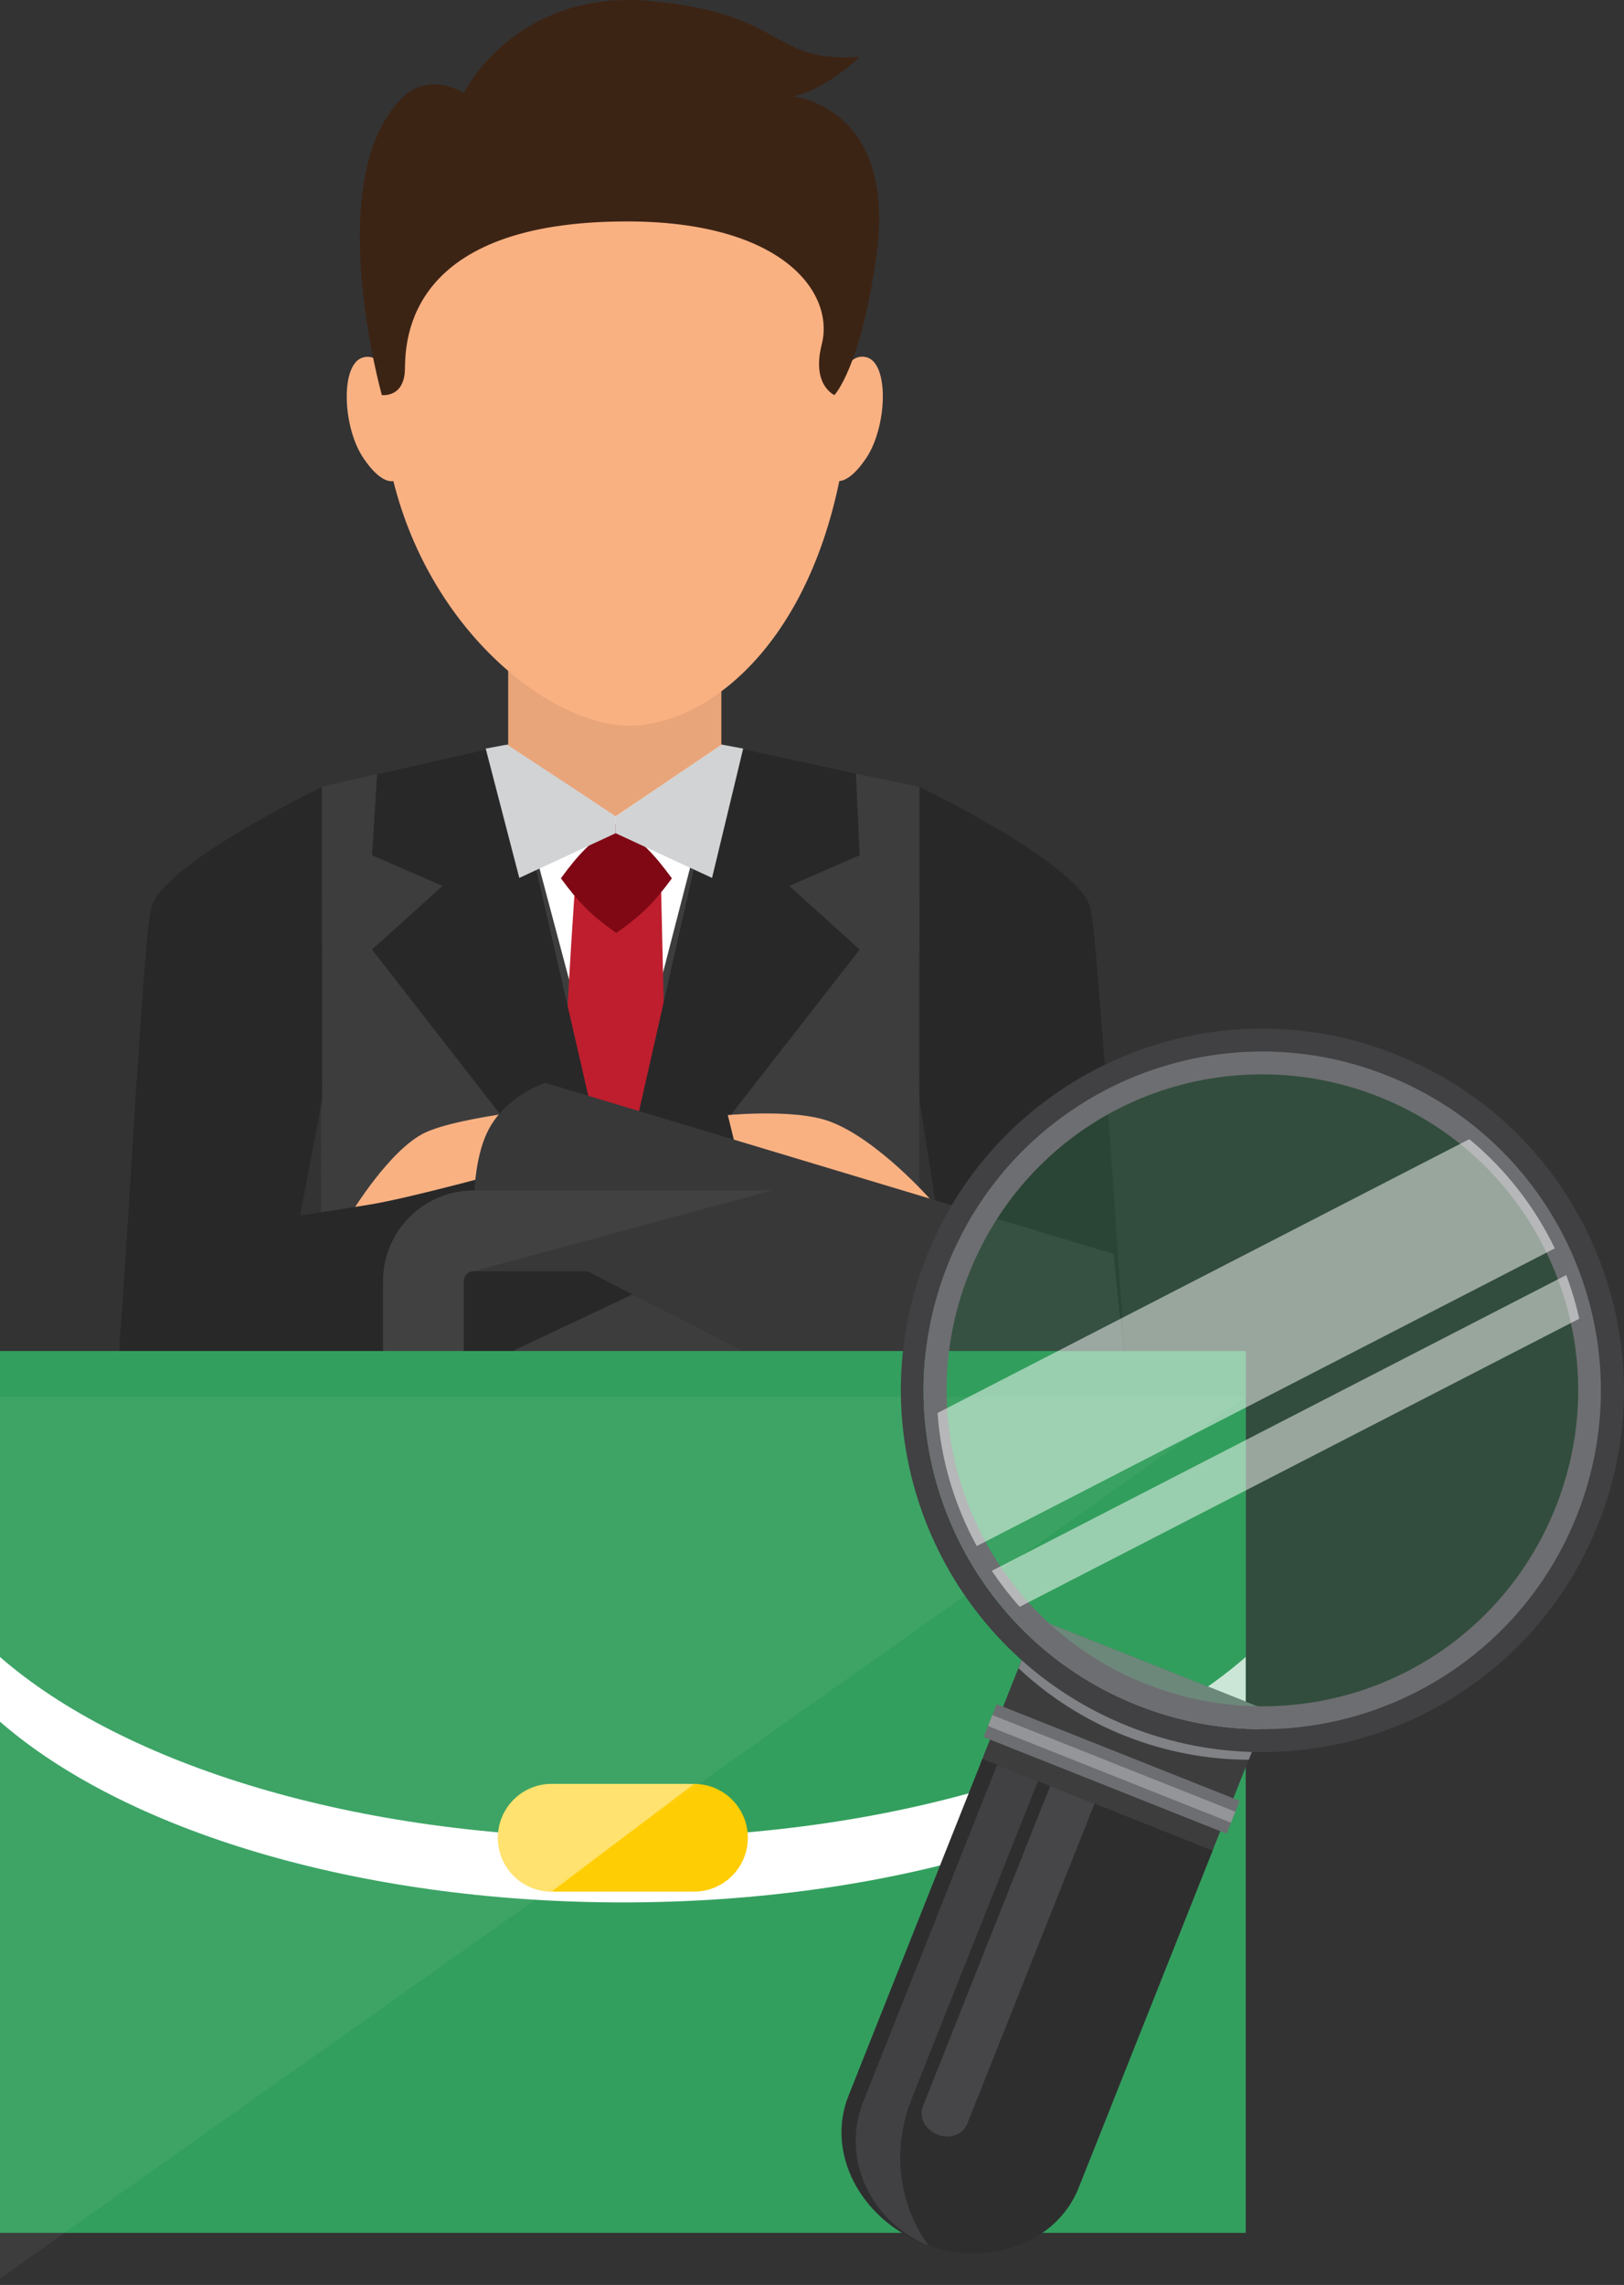
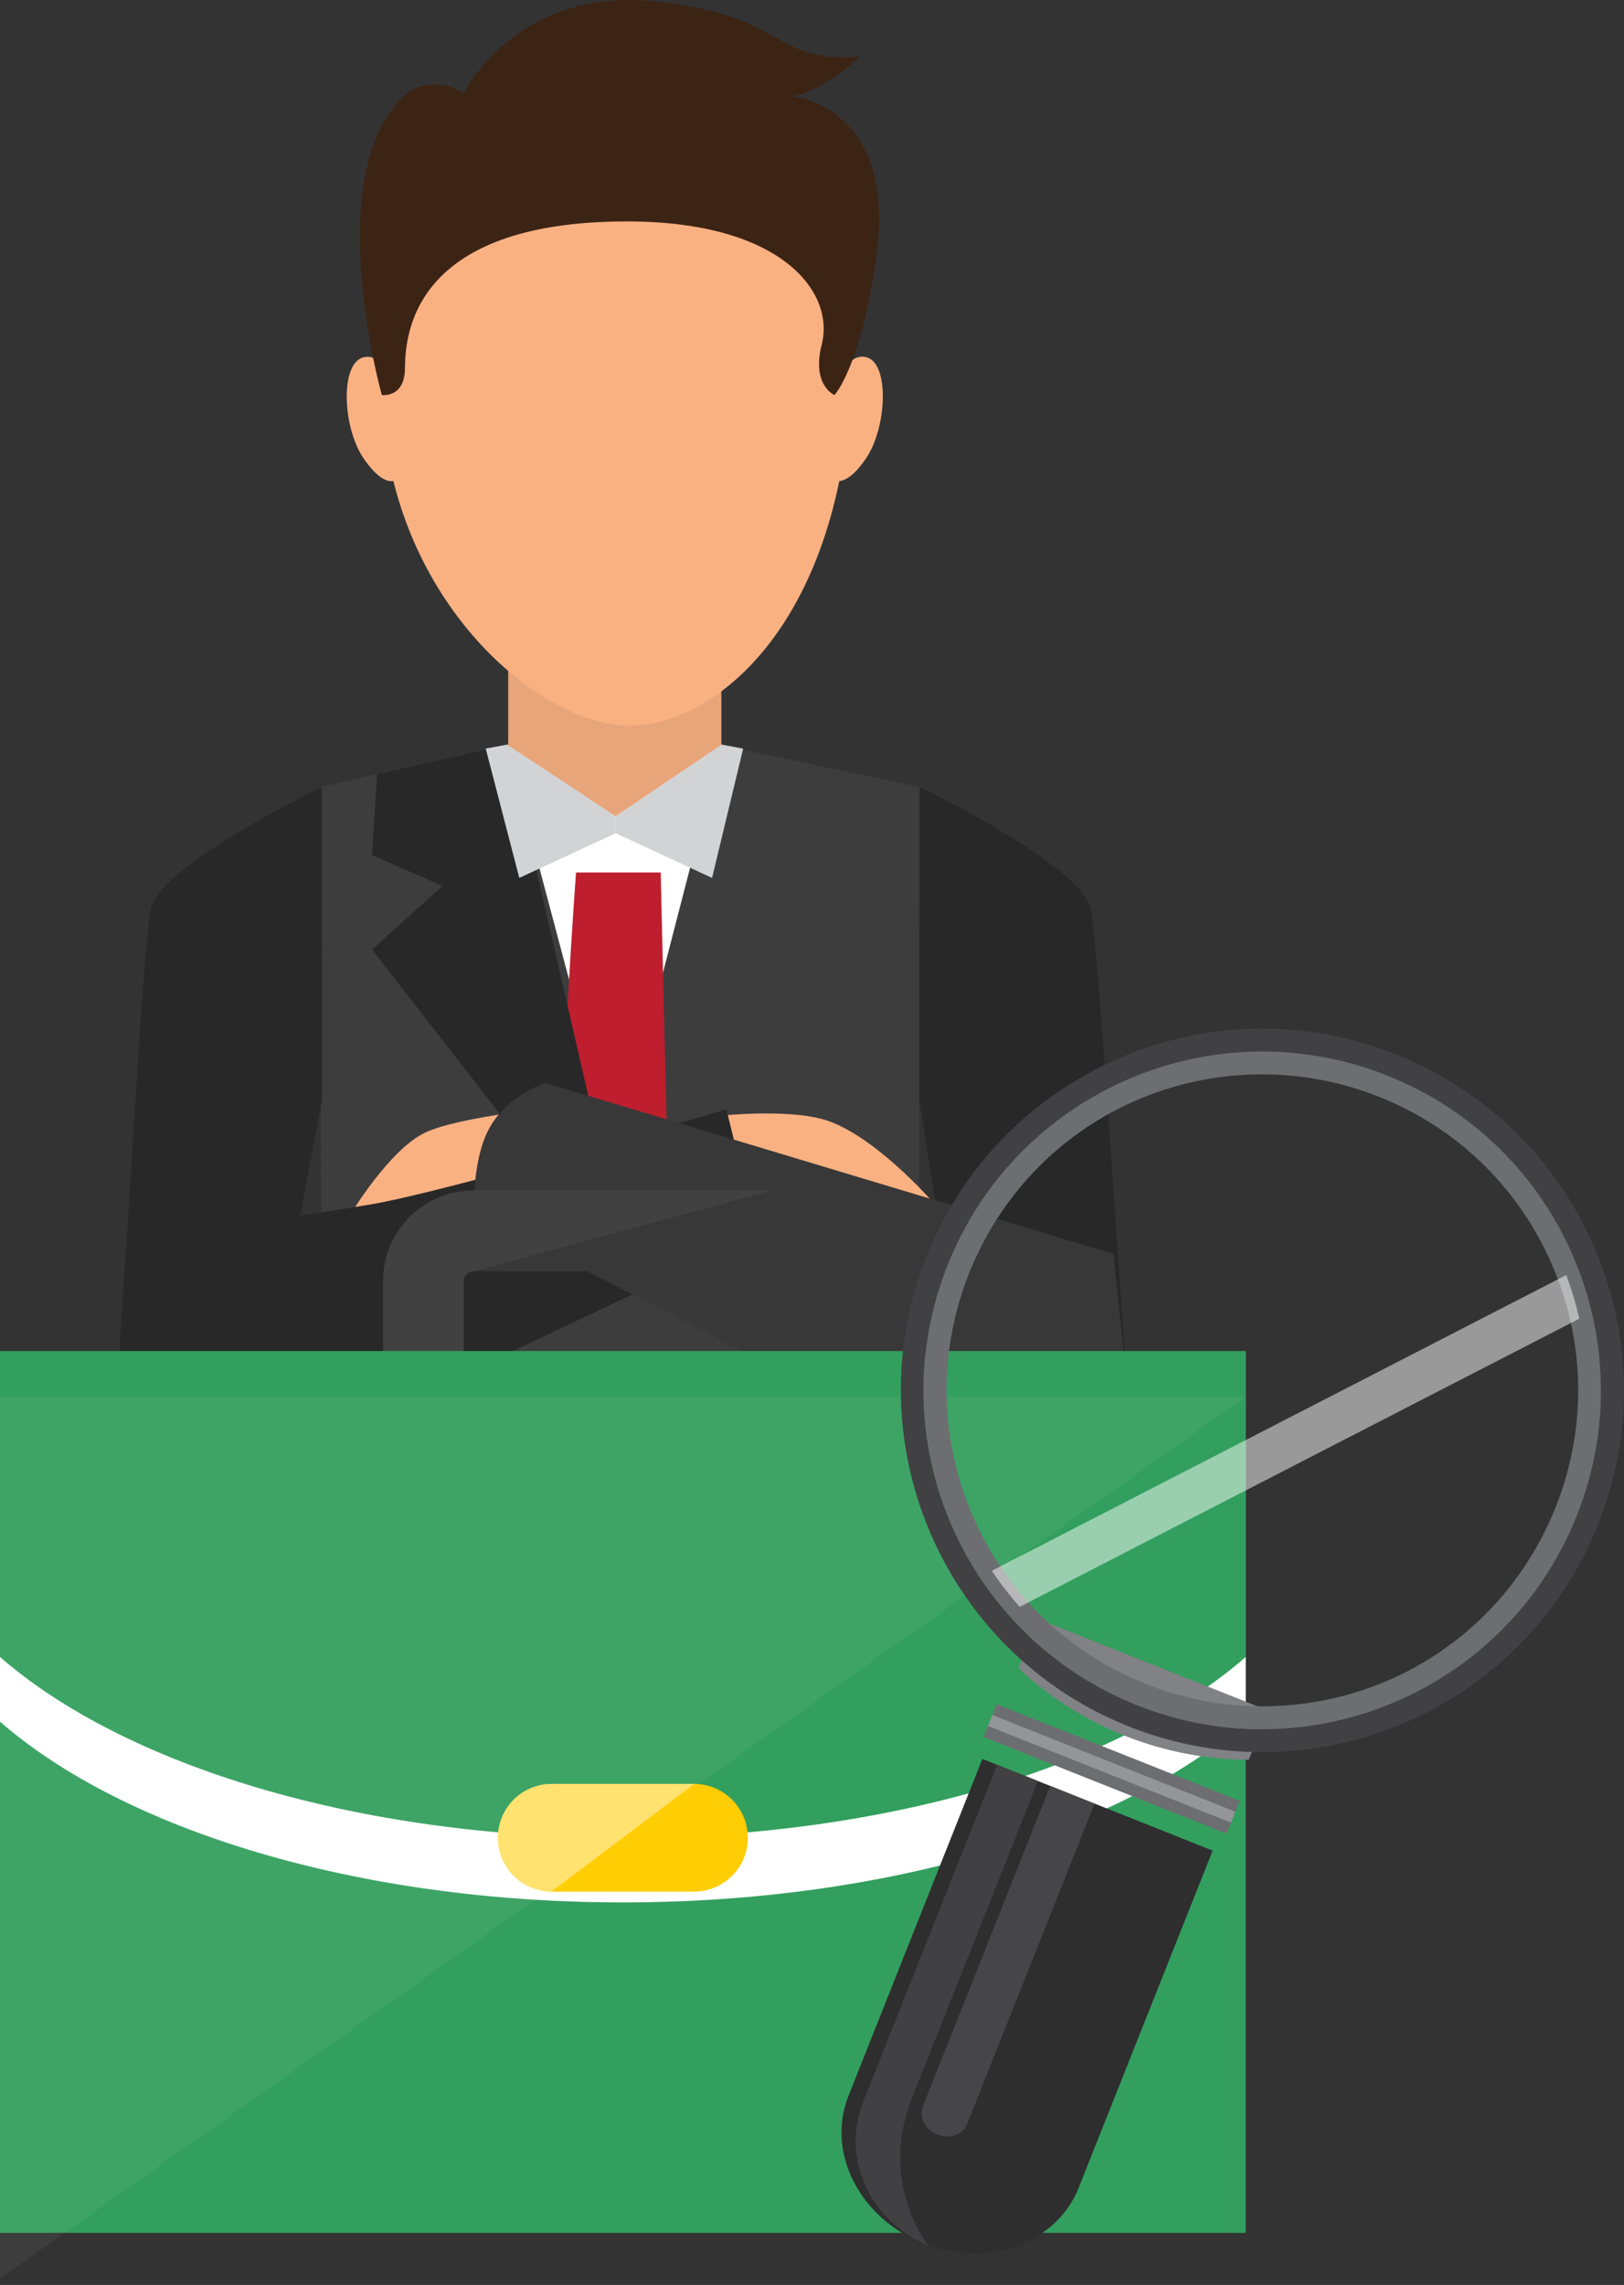
<svg xmlns="http://www.w3.org/2000/svg" width="251" height="353" viewBox="0 0 251 353" fill="none">
  <rect x="0" y="0" width="251" height="353" fill="#333333" stroke="none" />
  <path d="M95.025 88.59H78.545V116.868C78.545 116.868 85.378 132.414 95.025 132.414C104.376 132.414 111.493 117.731 111.493 117.731V88.59H95.025Z" fill="#E9A57A" />
  <path d="M133.882 55.181C132.971 54.956 132.238 55.228 131.635 55.724C131.647 55.145 131.659 54.566 131.659 53.987C131.659 39.907 127.533 30.981 122.131 25.318H69.641C63.245 31.608 59.403 41.432 58.989 56.327C58.304 55.476 57.394 54.909 56.176 55.204C52.57 56.067 52.889 65.939 56.176 70.786C58.446 74.131 60.042 74.45 60.798 74.32C66.709 97.976 85.435 112.103 97.222 112.103C108.748 112.103 124.318 100.53 129.72 74.32C130.583 74.249 131.99 73.564 133.87 70.786C137.133 65.915 137.475 56.044 133.882 55.181Z" fill="#FAB182" />
  <path d="M111.457 114.988L95.012 120.616L78.532 114.988C78.532 114.988 65.091 121.632 60.717 122.342V189.845H94.965H95.071H129.32V122.342C124.934 121.632 111.457 114.988 111.457 114.988Z" fill="#E9A57A" />
  <path d="M142.052 215.829L142.122 121.573L111.575 115.153L95.012 146.399L78.296 115.035L49.568 121.573L49.639 215.829H142.052Z" fill="#3D3D3E" />
  <path d="M98.087 167.217L111.576 115.035L95.131 126.136L78.297 115.035L92.176 167.217H98.087Z" fill="white" />
  <path d="M103.229 180.41C102.898 169.818 102.118 134.789 102.118 134.789H95.568H89.031C89.031 134.789 86.666 166.531 87.033 180.41L95.001 190.435L103.229 180.41Z" fill="#BE1E2D" />
-   <path d="M95.249 144.14C91.3 141.314 89.55 139.565 86.689 135.687C89.538 131.786 91.324 130.036 95.272 127.223C99.221 130.048 100.994 131.798 103.843 135.699C100.982 139.577 99.197 141.326 95.249 144.14Z" fill="#7F0814" />
  <path d="M91.535 190.436H95.791L78.437 115.035L58.28 119.598L57.5 132.118L68.388 136.87L57.5 146.694L91.535 190.436Z" fill="#282829" />
-   <path d="M98.771 190.436L132.866 146.694L121.99 136.87L132.866 132.118L132.287 119.516L111.575 115.035L94.527 190.436H98.771Z" fill="#282829" />
  <path d="M111.577 115.035C100.299 122.601 95.156 126.148 95.156 126.148V128.725L110.052 135.629L114.863 115.65L111.577 115.035Z" fill="#D1D3D4" />
  <path d="M78.345 115.035C89.623 122.377 95.156 126.148 95.156 126.148V128.725L80.26 135.629L75.07 115.65L78.345 115.035Z" fill="#D1D3D4" />
  <path d="M128.966 61.032C128.966 61.032 133.045 56.812 135.456 39.504C138.684 16.404 122.559 14.891 122.559 14.891C127.583 13.886 132.891 8.779 132.891 8.779C119.012 9.784 121.873 2.194 100.759 0.173C79.645 -1.837 71.689 14.359 71.689 14.359C67.409 11.865 64.052 13.413 62.657 14.666C49.31 26.666 59.016 61.032 59.016 61.032C59.016 61.032 62.515 61.517 62.586 56.989C62.657 52.461 63.035 34.208 96.905 34.208C120.892 34.208 129.049 45.191 127.004 53.218C125.396 59.519 128.966 61.032 128.966 61.032Z" fill="#3C2415" />
  <path d="M174.385 215.829C173.168 201.642 169.834 146.599 168.569 140.44C167.162 133.607 142.135 121.572 142.135 121.572L142.1 169.9L149.287 215.829H174.385Z" fill="#282829" />
  <path d="M42.641 207.589L49.781 169.912L49.746 121.584C49.746 121.584 24.707 133.607 23.312 140.452C22.035 146.611 19.683 193.414 18.465 207.601H42.641V207.589Z" fill="#282829" />
  <path d="M87.197 170.93C87.197 170.93 71.037 172.396 65.622 175.02C60.196 177.645 54.309 187.386 54.309 187.386L77.976 182.078L87.197 170.93Z" fill="#FAB182" />
  <path d="M111.445 172.36C111.445 172.36 122.605 171.154 128.256 173.258C135.669 176.024 143.885 185.387 143.885 185.387L113.892 182.065L111.445 172.36Z" fill="#FAB182" />
  <path d="M19.577 191.689C19.577 191.689 47.193 187.776 57.336 186.062C69.17 184.076 112.273 171.391 112.273 171.391L117.049 190.873C117.049 190.873 64.772 215.475 58.554 218.631L27.935 222.804L18.135 213.737L19.577 191.689Z" fill="#282829" />
  <path d="M172.091 193.711L84.277 167.289C84.277 167.289 78.189 169.24 75.446 174.642C72.904 179.631 73.259 187.41 73.259 187.41C73.259 187.41 116.551 209.612 134.745 218.892L167.255 222.817L174.384 215.842L172.091 193.711Z" fill="#383839" />
  <path d="M119.341 183.91H73.189C65.481 183.91 59.203 190.188 59.203 197.896V218.986H71.687V197.896C71.687 197.068 72.361 196.394 73.189 196.394H119.341C120.169 196.394 120.843 197.068 120.843 197.896V218.986H133.327V197.896C133.327 190.188 127.061 183.91 119.341 183.91Z" fill="#383839" />
  <path opacity="0.1" d="M119.341 183.91H73.189C65.481 183.91 59.203 190.188 59.203 197.896V218.986H71.687V197.896C71.687 197.068 72.361 196.394 73.189 196.394L119.341 183.91Z" fill="#939598" />
  <path d="M192.532 208.725H0V344.949H192.532V208.725Z" fill="#339F5E" />
  <path d="M0 255.989C19.152 272.681 55.09 283.912 96.266 283.912C137.442 283.912 173.381 272.681 192.532 255.989V208.725H0V255.989Z" fill="#339F5E" />
  <path d="M0 255.988V265.978C19.152 282.67 55.09 293.901 96.266 293.901C137.442 293.901 173.381 282.67 192.532 265.978V255.988C173.381 272.681 137.442 283.912 96.266 283.912C55.09 283.912 19.152 272.669 0 255.988Z" fill="white" />
  <path d="M85.272 292.235C80.673 292.235 76.949 288.511 76.949 283.912C76.949 279.314 80.673 275.59 85.272 275.59H107.261C111.859 275.59 115.583 279.314 115.583 283.912C115.583 288.511 111.859 292.235 107.261 292.235H85.272Z" fill="#FFCD03" />
  <path opacity="0.4" d="M85.272 292.235C80.673 292.235 76.949 288.511 76.949 283.912C76.949 279.314 80.673 275.59 85.272 275.59H107.261L85.272 292.235Z" fill="white" />
  <path opacity="0.05" d="M0 352.017V215.793H192.532L0 352.017Z" fill="white" />
-   <path d="M160.416 250.12L151.518 272.496L187.109 286.649L196.007 264.273L160.416 250.12Z" fill="#3D3D3E" />
  <path d="M154.045 263.277L152.027 268.352L189.585 283.286L191.603 278.211L154.045 263.277Z" fill="#6D6E71" />
  <path d="M153.372 264.953L152.699 266.645L190.257 281.579L190.93 279.888L153.372 264.953Z" fill="#939598" />
  <path d="M157.41 257.715C162.056 262.077 167.589 265.671 173.866 268.165C180.156 270.66 186.634 271.842 193.006 271.866L196.032 264.276L160.437 250.113L157.41 257.715Z" fill="#808285" />
  <path d="M195.098 162.441C201.529 162.441 208.079 163.635 214.427 166.165C241.287 176.84 254.397 207.282 243.722 234.129C235.565 254.64 215.881 267.148 195.075 267.148C188.644 267.148 182.094 265.954 175.746 263.424C148.886 252.737 135.776 222.307 146.451 195.448C154.62 174.937 174.292 162.441 195.098 162.441ZM195.11 158.906C184.057 158.906 173.322 162.157 164.089 168.317C154.632 174.618 147.397 183.543 143.188 194.148C131.804 222.768 145.836 255.326 174.457 266.711C181.077 269.347 188.017 270.683 195.087 270.683C206.14 270.683 216.874 267.432 226.119 261.273C235.577 254.971 242.812 246.034 247.02 235.442C252.529 221.574 252.317 206.395 246.406 192.693C240.495 178.992 229.607 168.399 215.739 162.89C209.119 160.242 202.168 158.906 195.11 158.906Z" fill="#414042" />
-   <path d="M195.075 265.375C188.68 265.375 182.402 264.169 176.409 261.781C150.495 251.473 137.798 222.012 148.107 196.11C155.815 176.734 174.257 164.215 195.111 164.215C201.507 164.215 207.784 165.421 213.79 167.809C226.344 172.798 236.192 182.373 241.548 194.786C246.891 207.188 247.092 220.937 242.103 233.48C234.372 252.856 215.929 265.375 195.075 265.375Z" fill="#339F5E" fill-opacity="0.25" />
  <path d="M195.11 165.976C201.281 165.976 207.346 167.147 213.127 169.44C225.244 174.252 234.749 183.496 239.915 195.472C245.07 207.436 245.259 220.7 240.447 232.818C233.011 251.52 215.208 263.602 195.087 263.602C188.916 263.602 182.851 262.432 177.07 260.138C152.066 250.196 139.819 221.764 149.761 196.761C157.185 178.058 174.989 165.976 195.11 165.976ZM195.098 162.441C174.292 162.441 154.608 174.937 146.451 195.448C135.764 222.308 148.886 252.738 175.746 263.425C182.094 265.943 188.632 267.148 195.075 267.148C215.881 267.148 235.565 254.653 243.722 234.13C254.397 207.282 241.287 176.841 214.427 166.165C208.091 163.635 201.541 162.441 195.098 162.441Z" fill="#6D6E71" />
  <g opacity="0.5">
-     <path d="M227.089 175.99L144.902 218.289C145.423 225.536 147.515 232.546 150.967 238.848L240.306 192.86C237.196 186.429 232.728 180.648 227.089 175.99Z" fill="white" />
    <path d="M157.6 248.233L244.09 203.723C243.569 201.429 242.896 199.171 242.068 196.984L153.285 242.676C154.597 244.615 156.028 246.471 157.6 248.233Z" fill="white" />
  </g>
  <path d="M151.831 271.734L131.119 323.834C127.678 332.499 132.856 342.678 142.68 346.591C152.505 350.504 163.274 346.65 166.715 337.996L187.427 285.897L151.831 271.734Z" fill="#2E2E2F" />
  <path d="M162.318 275.906L142.647 325.381C141.984 327.048 142.978 329.01 144.869 329.767C146.761 330.524 148.829 329.779 149.491 328.112L169.163 278.649L162.318 275.906Z" fill="#464547" />
  <path d="M154.112 272.645L133.4 324.744C129.96 333.409 134.511 343.34 143.567 346.946C143.567 346.946 135.634 337.488 140.978 324.046C146.889 309.186 150.589 299.882 160.425 275.151L154.112 272.645Z" fill="#414042" />
</svg>